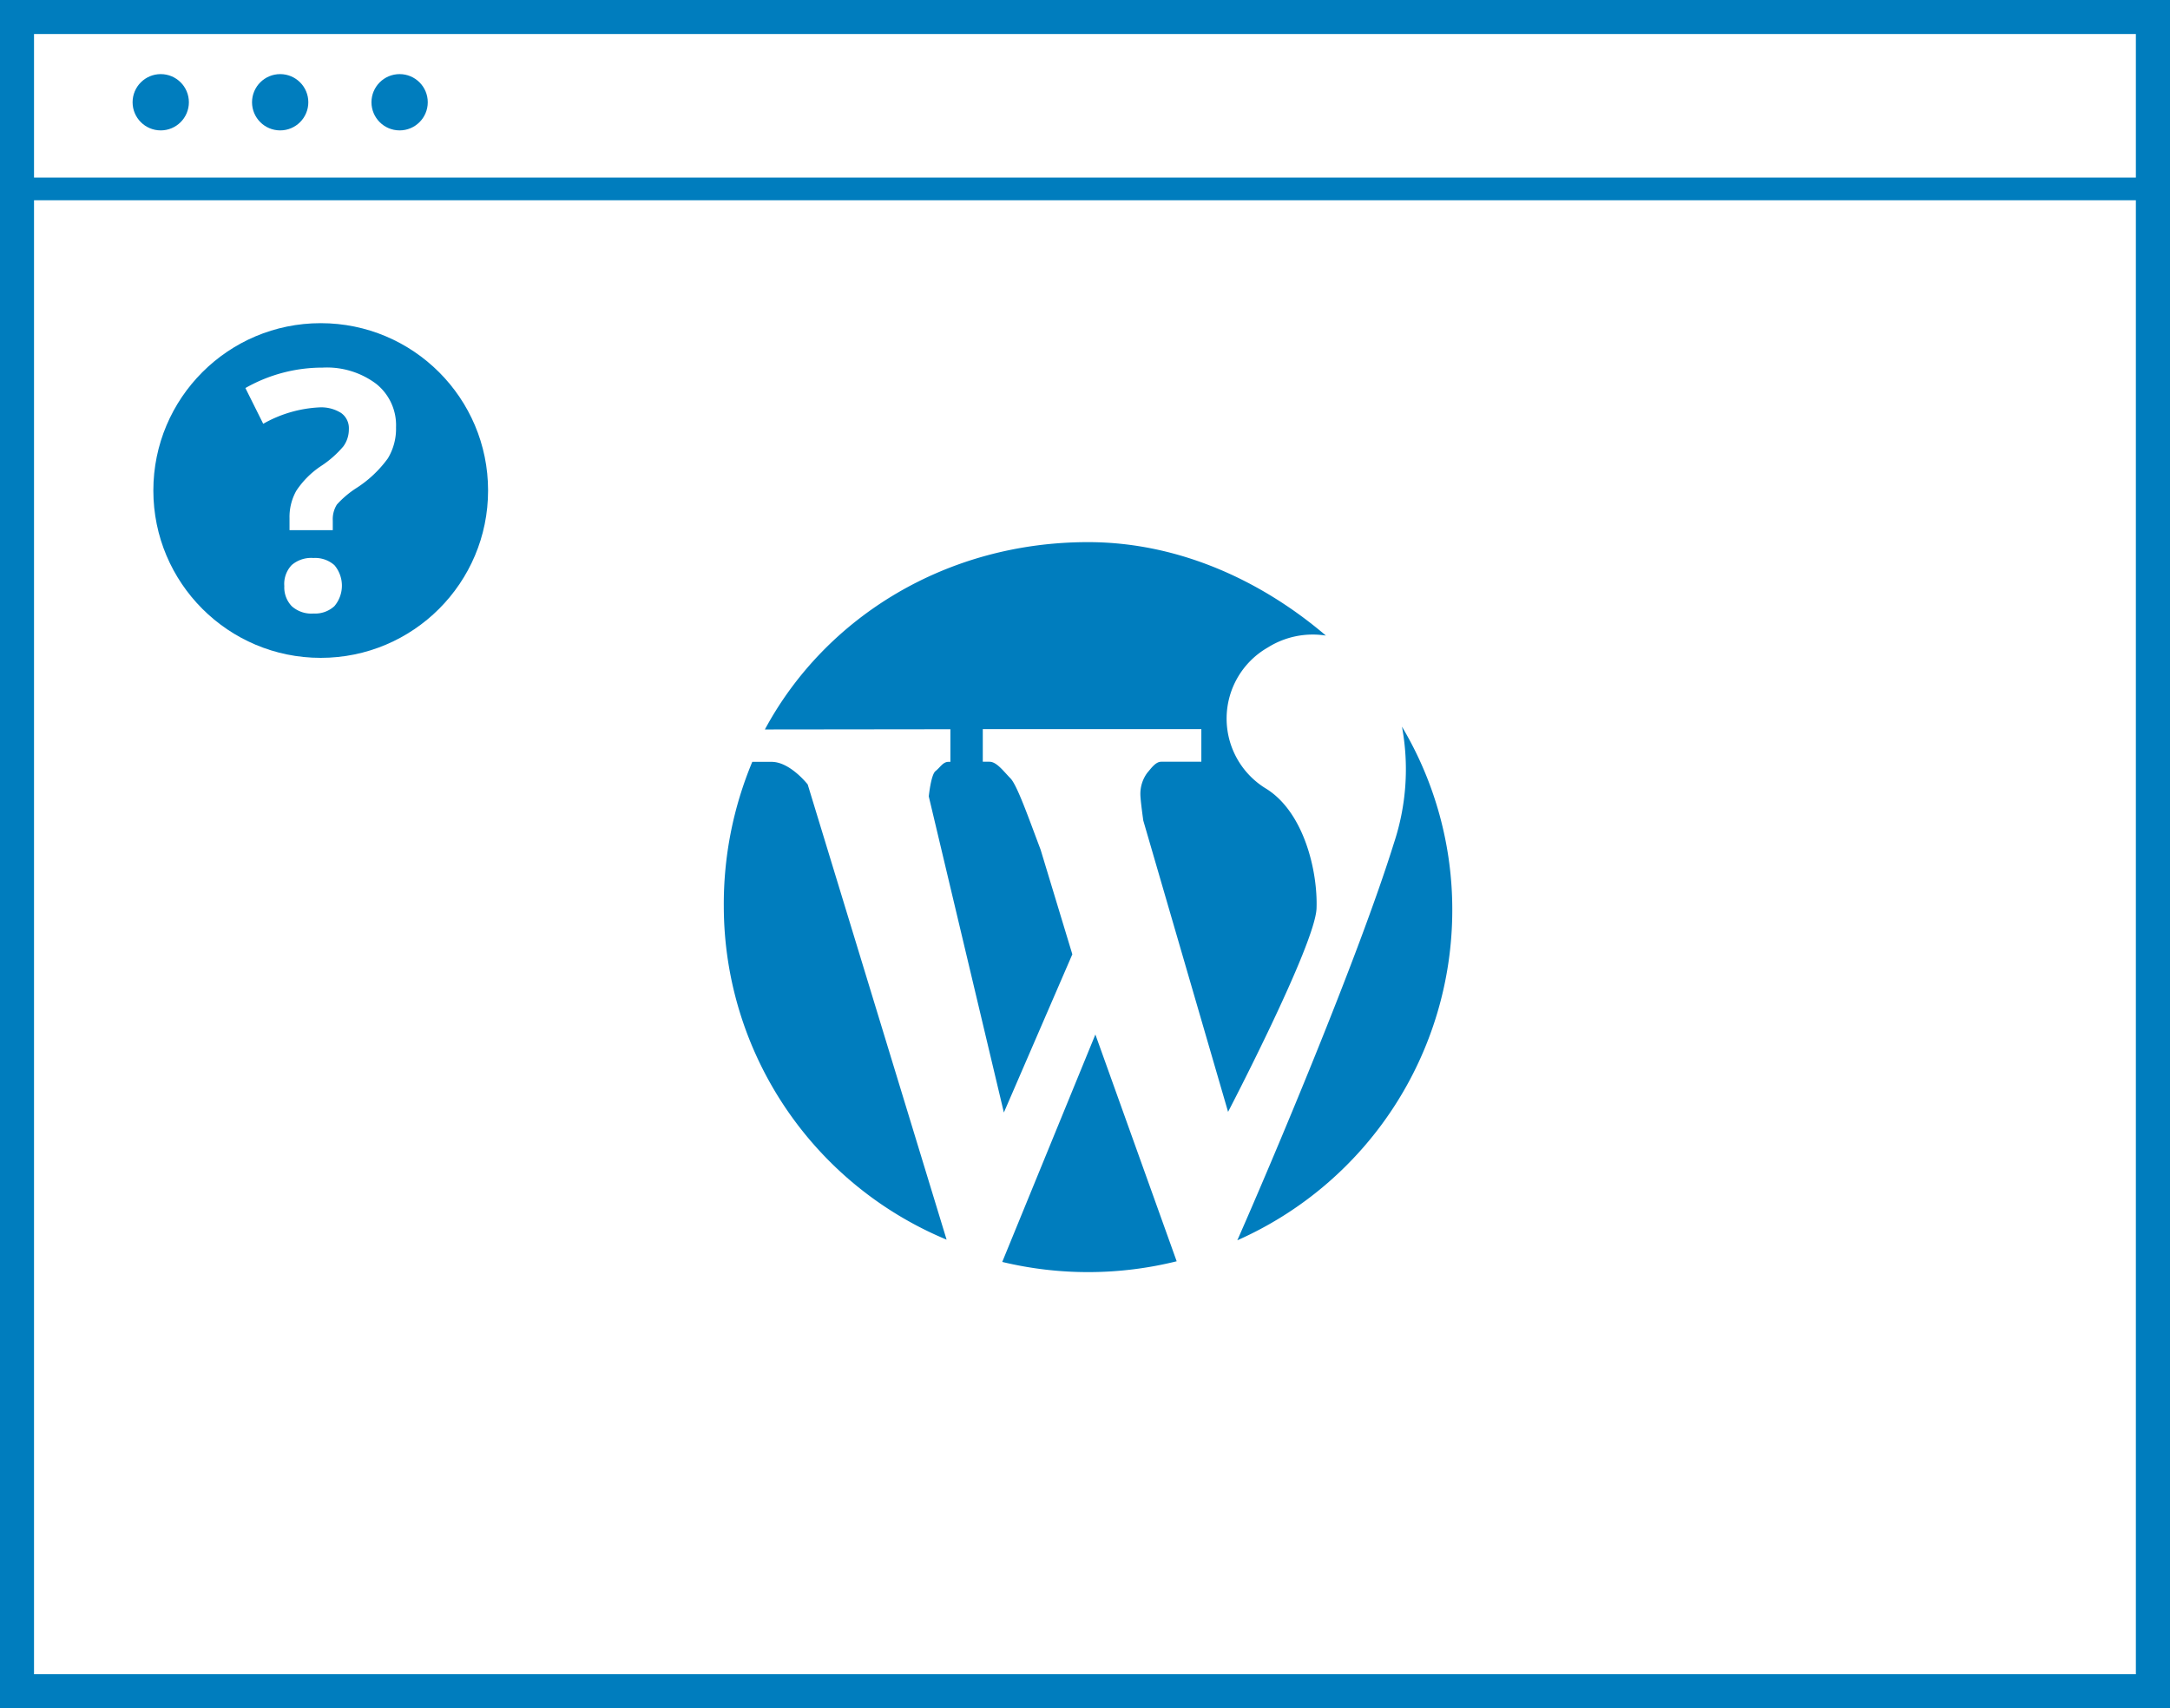
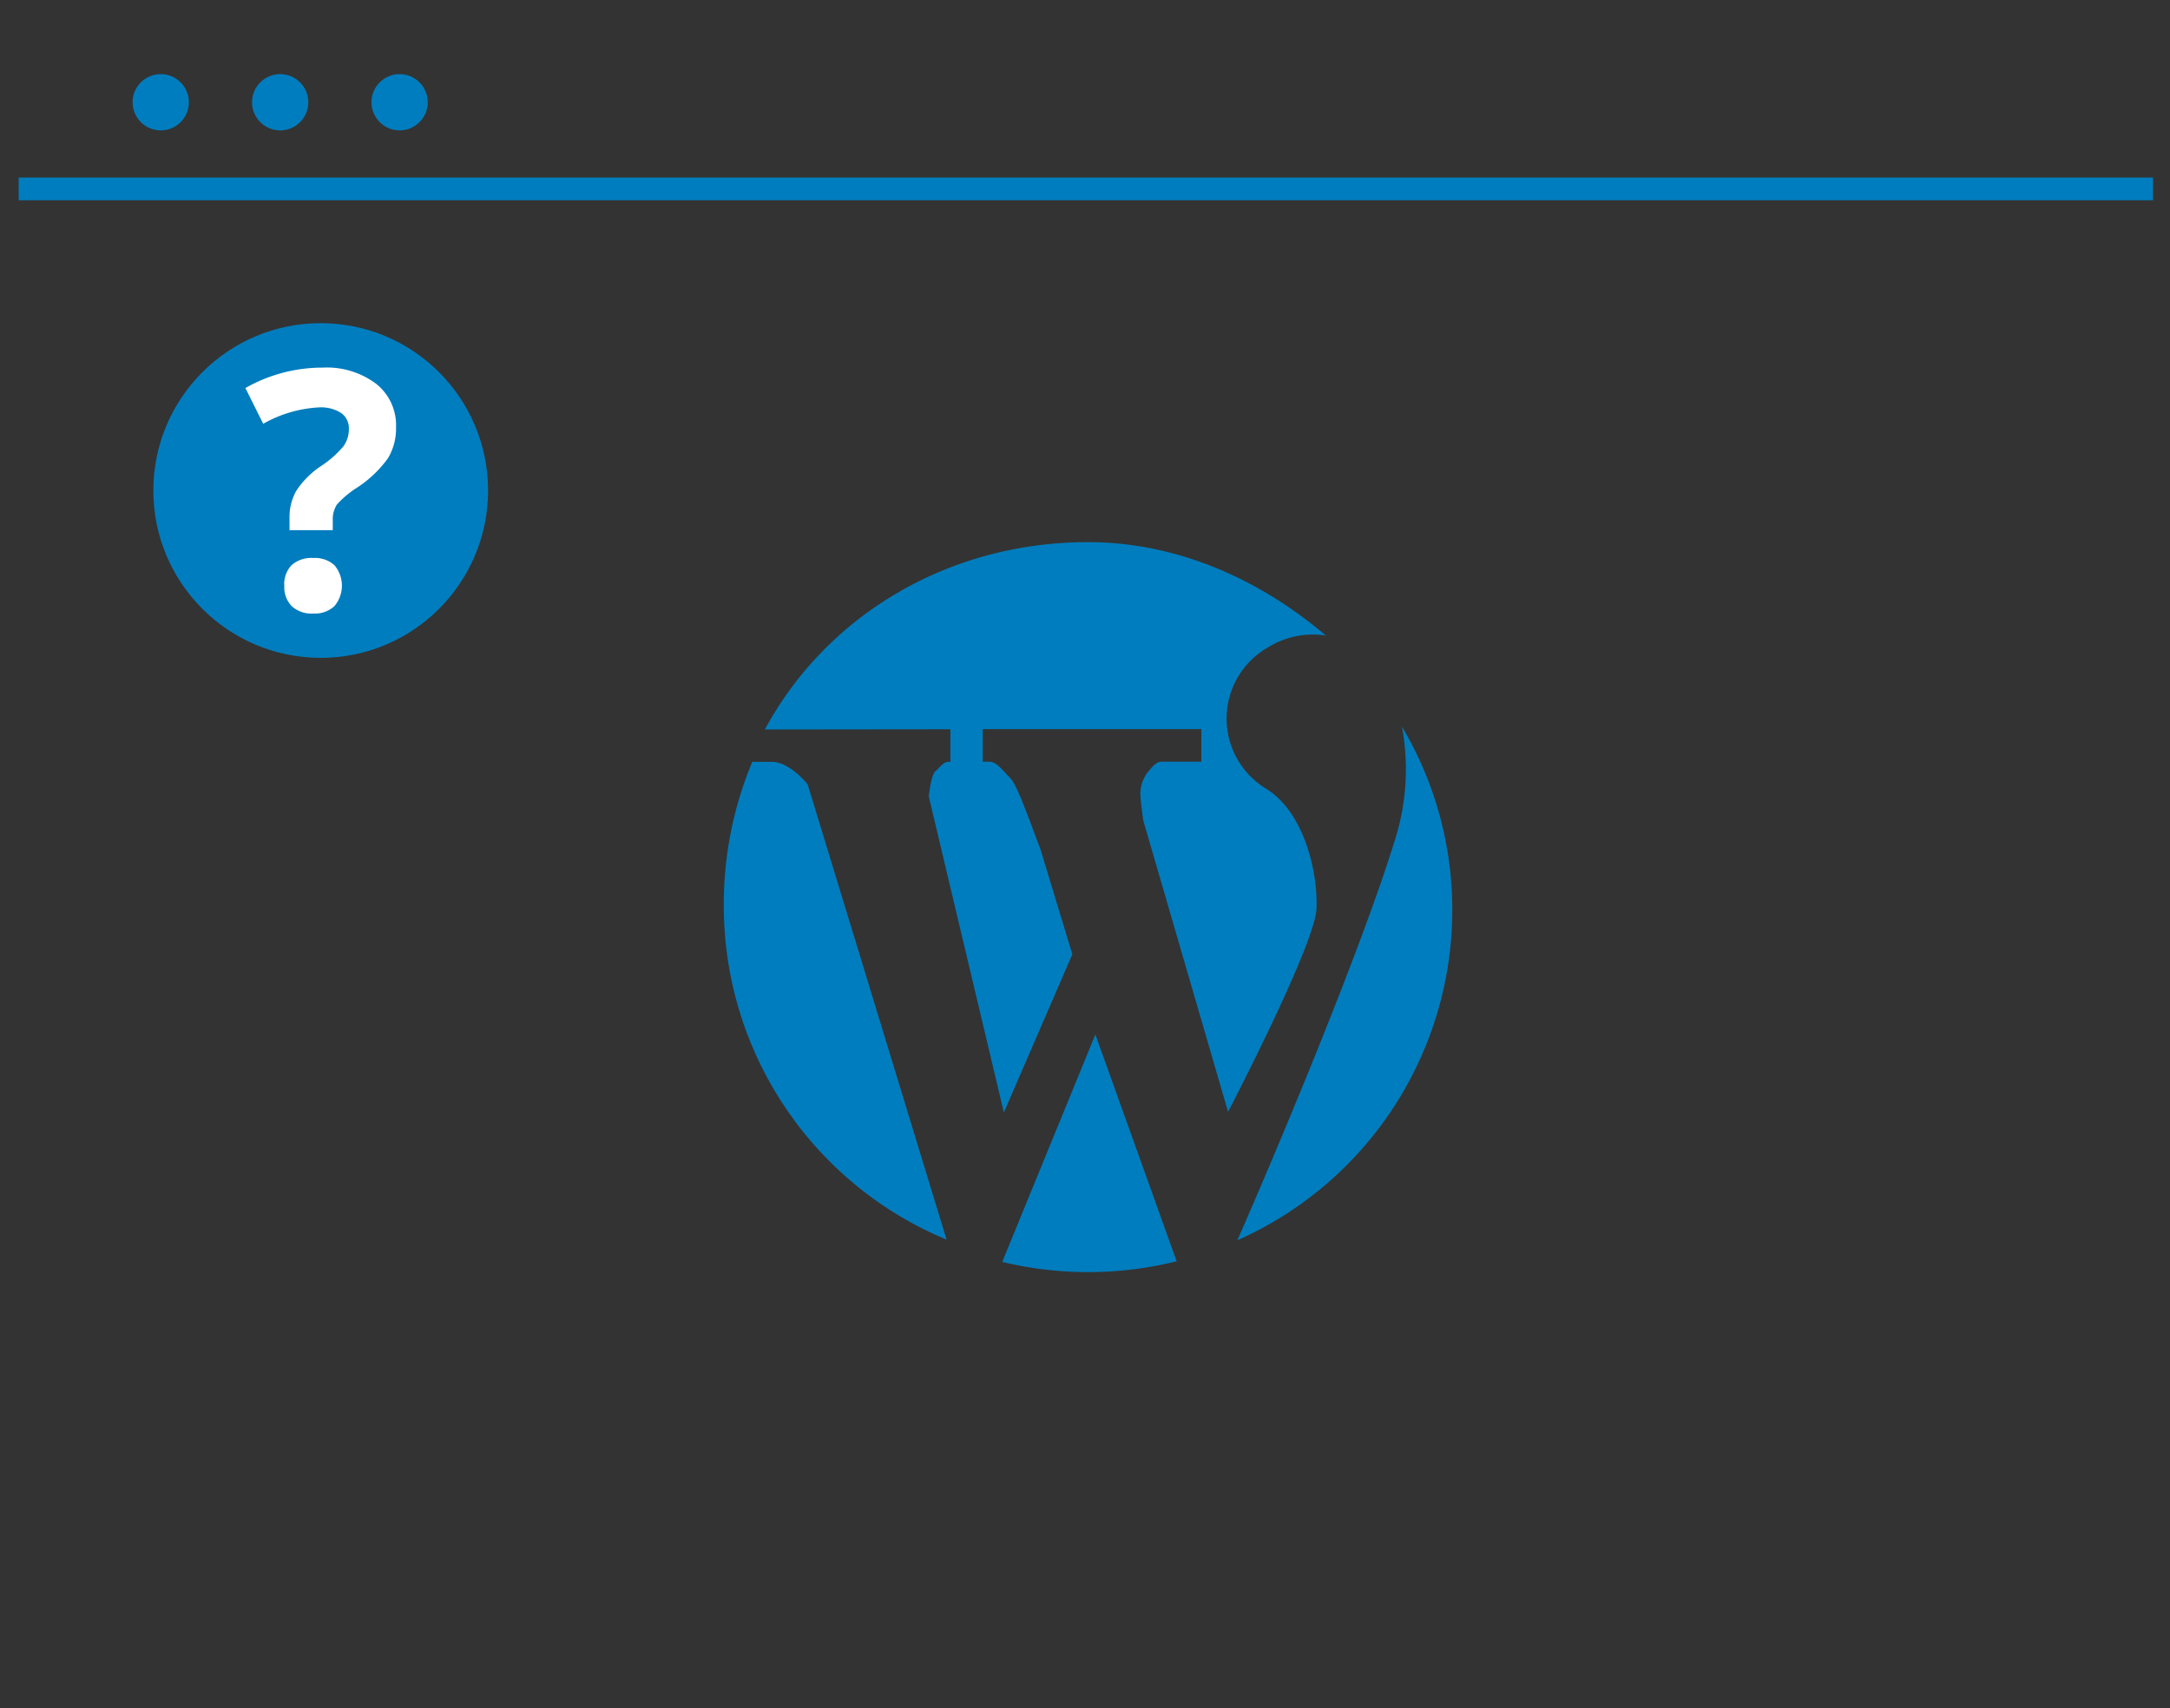
<svg xmlns="http://www.w3.org/2000/svg" viewBox="0 0 199.67 157.2">
  <rect x="0" y="0" width="199.67" height="157.2" fill="#333333" stroke="none" />
  <defs>
    <style>.cls-1{fill:#fff;}.cls-2{fill:#007dbe;}</style>
  </defs>
  <title>sites_on_wordpress</title>
  <g id="Layer_2" data-name="Layer 2">
    <g id="Layer_1-2" data-name="Layer 1">
-       <rect class="cls-1" x="1.57" y="1.57" width="196.54" height="154.07" />
-       <path class="cls-2" d="M199.67,157.2H0V0H199.67ZM3.13,154.07h193.4V3.13H3.13Z" />
      <rect class="cls-2" x="1.72" y="16.34" width="196.39" height="2.09" />
      <circle class="cls-2" cx="14.79" cy="9.41" r="2.59" />
      <circle class="cls-2" cx="25.78" cy="9.41" r="2.59" />
      <circle class="cls-2" cx="36.77" cy="9.41" r="2.59" />
      <circle class="cls-2" cx="29.51" cy="45.14" r="15.4" />
      <path class="cls-1" d="M26.64,48.79V47.68a4.93,4.93,0,0,1,.62-2.51,8.08,8.08,0,0,1,2.26-2.27,9.43,9.43,0,0,0,2.08-1.83,2.66,2.66,0,0,0,.5-1.58A1.71,1.71,0,0,0,31.38,38a3.44,3.44,0,0,0-2-.51A11.57,11.57,0,0,0,24.22,39l-1.64-3.29a14.32,14.32,0,0,1,7.11-1.88,7.56,7.56,0,0,1,4.92,1.49,4.86,4.86,0,0,1,1.83,4,5.28,5.28,0,0,1-.75,2.86,10.71,10.71,0,0,1-2.86,2.71A8.83,8.83,0,0,0,31,46.43a2.52,2.52,0,0,0-.38,1.46v.9Zm-.48,5.14A2.52,2.52,0,0,1,26.84,52a2.74,2.74,0,0,1,2-.65,2.67,2.67,0,0,1,1.93.66,2.92,2.92,0,0,1,0,3.77,2.62,2.62,0,0,1-1.92.68,2.7,2.7,0,0,1-2-.67A2.5,2.5,0,0,1,26.16,53.94Z" />
      <path id="WordPress_alt_" data-name="WordPress (alt)" class="cls-2" d="M70.38,67.13C76,56.7,87.19,49.89,100.11,49.89c8.37,0,16,3.57,21.89,8.6a7.77,7.77,0,0,0-5.35,1.1,7.54,7.54,0,0,0-.13,13c3.5,2.19,4.74,7.66,4.62,11S113,102.32,113,102.32l-7.8-26.8s-.27-1.88-.27-2.42a3.25,3.25,0,0,1,.65-2c.29-.32.73-1,1.26-1h3.7v-3H90.43v3h.62c.66,0,1.3.89,1.92,1.52s1.66,3.61,2.78,6.57l2.92,9.63-6.3,14.56L85.46,73.29s.2-2,.62-2.33.69-.85,1.18-.85h.19v-3Zm3.94,5.06S72.7,70.11,71,70.11H69.22A33.94,33.94,0,0,0,66.6,83.42a33.26,33.26,0,0,0,20.5,30.66ZM129,66.87a21.53,21.53,0,0,1-.74,10.72C125,88.08,117,107,113.85,114.14a33.25,33.25,0,0,0,19.78-30.34A32.91,32.91,0,0,0,129,66.87ZM100.79,95.2l-8.57,20.93a33.79,33.79,0,0,0,16.05-.06Z" />
    </g>
  </g>
</svg>